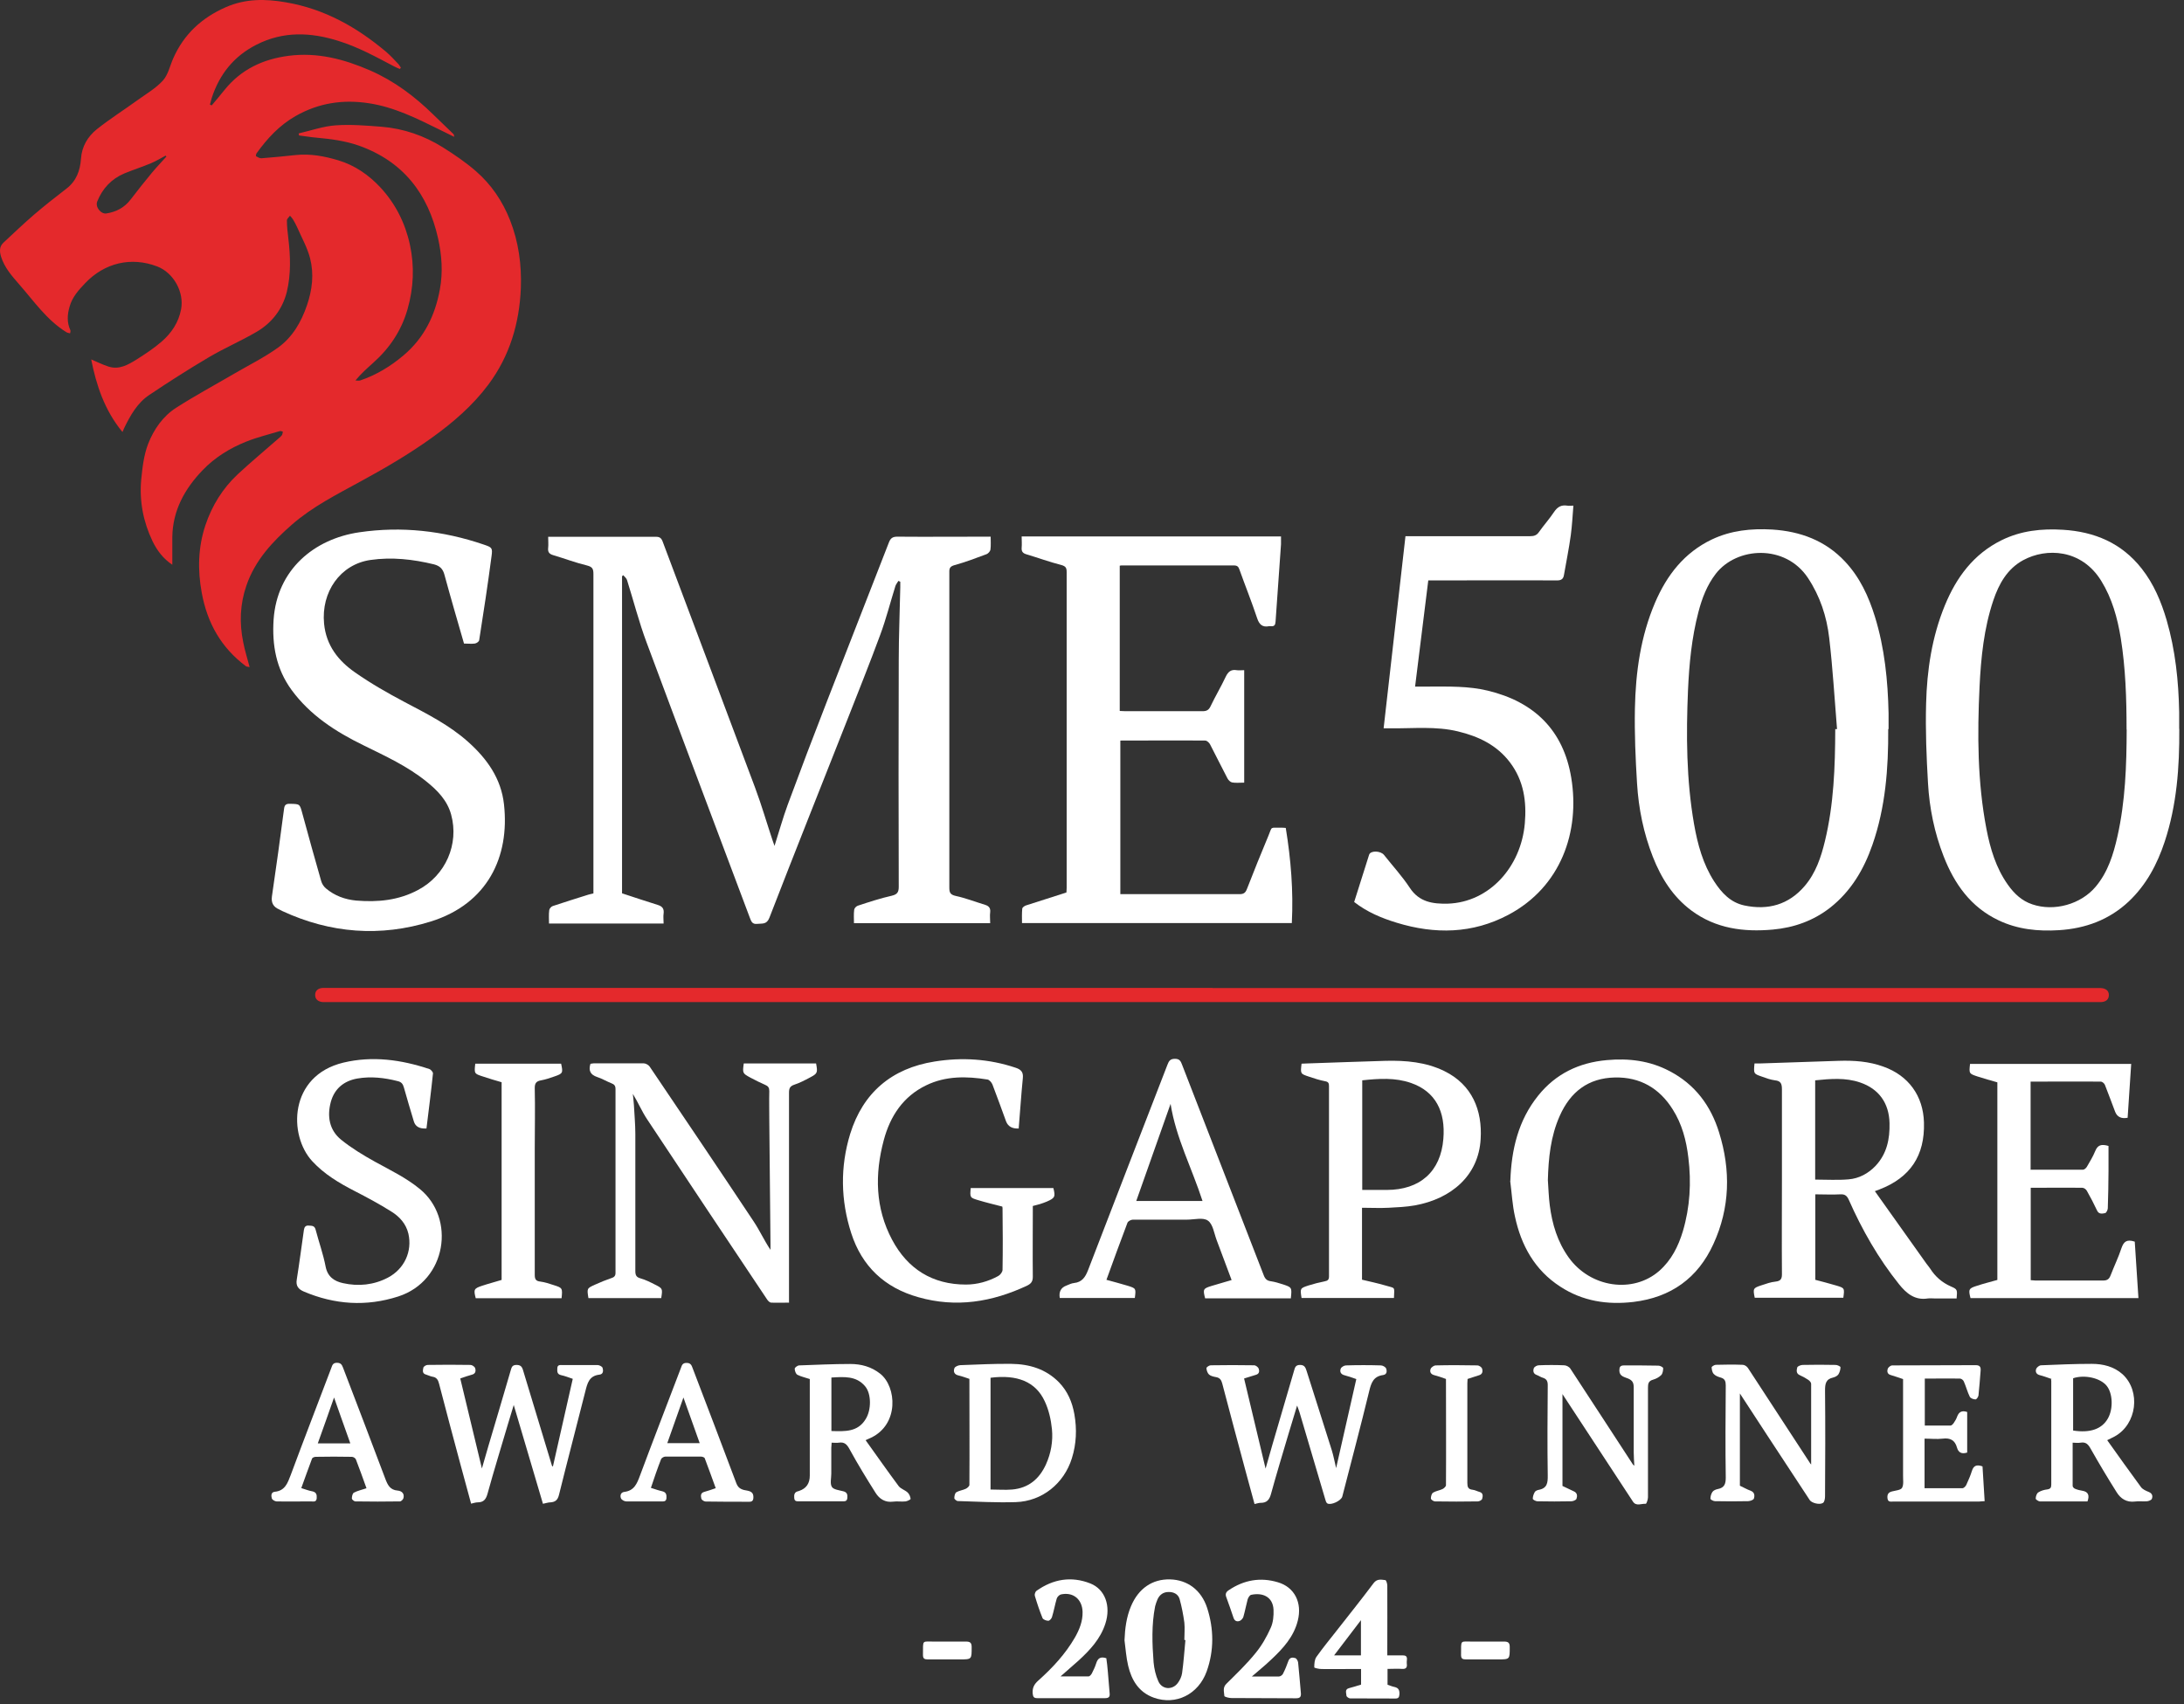
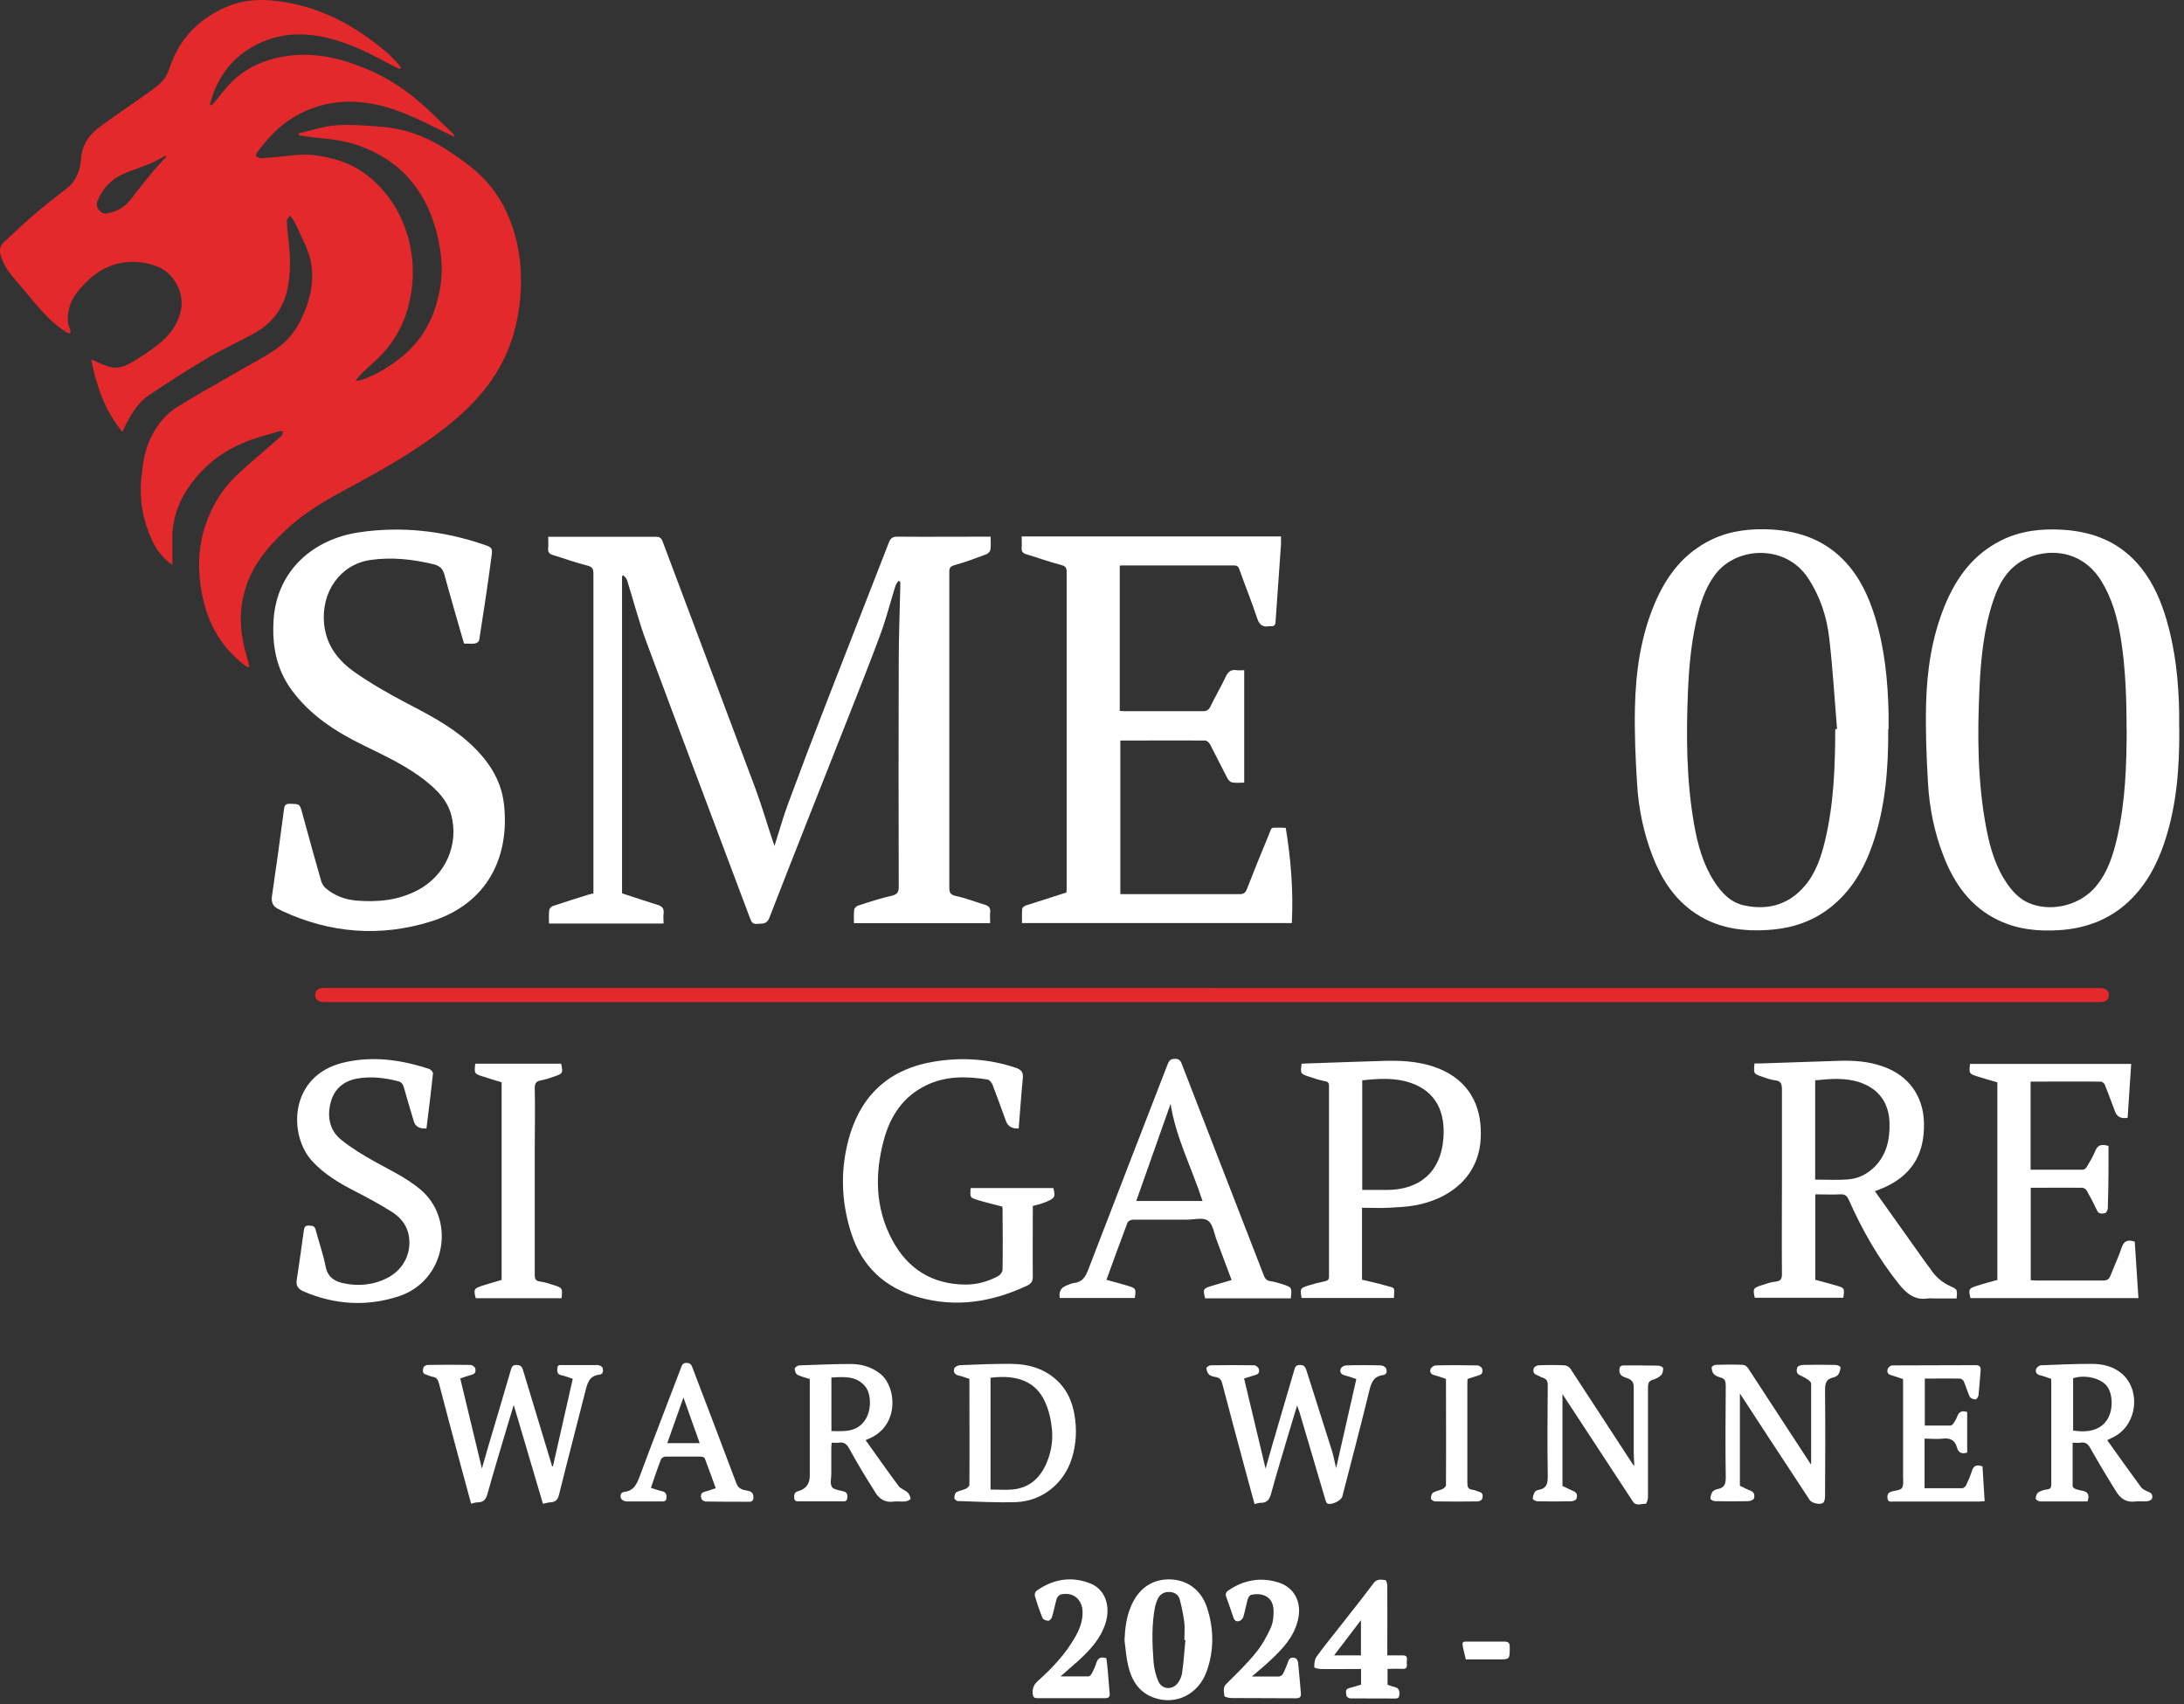
<svg xmlns="http://www.w3.org/2000/svg" width="442" height="345" viewBox="0 0 442 345" fill="none">
  <rect x="0" y="0" width="442" height="345" fill="#333333" stroke="none" />
  <path d="M24.73 87.387C21.149 83.007 19.49 77.978 18.457 72.756C19.61 73.237 20.74 73.814 21.942 74.2C24.081 74.897 25.883 73.863 27.59 72.804C29.344 71.697 31.099 70.542 32.661 69.194C34.68 67.461 36.146 65.295 36.651 62.6C37.3 59.135 35.136 55.212 31.82 53.937C26.532 51.915 21.149 53.215 17.255 57.306C15.885 58.726 14.611 60.169 14.083 62.071C13.626 63.635 13.506 65.247 14.227 66.811C14.323 66.98 14.227 67.269 14.179 67.485C13.938 67.389 13.65 67.389 13.434 67.245C9.468 64.79 6.872 60.964 3.868 57.546C2.402 55.862 0.912 54.177 0.215 51.963C-0.097 50.904 -0.169 49.942 0.696 49.123C2.739 47.222 4.782 45.273 6.897 43.444C9.036 41.615 11.247 39.883 13.458 38.174C15.477 36.634 16.222 34.492 16.39 32.133C16.558 29.631 17.76 27.657 19.562 26.189C22.254 24.048 25.186 22.195 27.974 20.173C29.681 18.946 31.579 17.839 32.973 16.299C34.031 15.119 34.391 13.315 35.064 11.798C37.227 6.913 40.833 3.592 45.711 1.45C49.677 -0.282 53.667 -0.258 57.825 0.464C65.636 1.787 72.221 5.493 78.181 10.523C79.047 11.269 79.816 12.111 80.609 12.954C80.825 13.17 80.945 13.459 81.138 13.7C81.066 13.796 81.017 13.868 80.921 13.964C80.537 13.796 80.152 13.651 79.744 13.435C76.09 11.51 72.461 9.512 68.496 8.285C62.848 6.504 57.32 6.287 51.888 9.055C47.346 11.365 44.414 15.023 42.851 19.836C42.707 20.269 42.611 20.727 42.491 21.184C42.611 21.232 42.731 21.28 42.851 21.328C43.717 20.293 44.582 19.283 45.423 18.224C48.764 14.06 53.21 11.967 58.425 11.293C64.242 10.547 69.625 11.967 74.889 14.253C79.744 16.371 83.925 19.499 87.699 23.205C89.045 24.529 90.415 25.828 91.785 27.152C91.857 27.224 91.857 27.345 91.929 27.706C90.775 27.152 89.838 26.671 88.853 26.189C84.286 23.927 79.72 21.665 74.624 20.895C69.409 20.101 64.506 20.823 59.819 23.494C56.527 25.371 54.075 28.042 51.912 31.05C51.816 31.195 51.768 31.58 51.816 31.628C52.153 31.821 52.561 32.061 52.922 32.037C55.205 31.869 57.512 31.628 59.819 31.387C62.776 31.075 65.636 31.604 68.448 32.446C71.812 33.457 74.624 35.406 76.98 37.933C80.032 41.23 82.003 45.129 82.964 49.557C83.901 53.937 83.709 58.244 82.484 62.576C81.234 66.956 78.83 70.517 75.466 73.502C74.288 74.561 73.086 75.619 71.933 77.015C72.245 77.015 72.582 77.111 72.894 77.015C76.162 75.908 79.047 74.151 81.666 71.937C85.824 68.424 88.059 63.876 89.021 58.581C89.67 55.092 89.405 51.626 88.66 48.257C86.641 39.209 81.57 32.639 72.582 29.462C69.818 28.5 66.981 28.139 64.121 27.874C62.92 27.778 61.718 27.561 60.516 27.417C60.516 27.296 60.468 27.128 60.444 27.008C62.944 26.43 65.443 25.54 67.967 25.371C71.043 25.155 74.168 25.419 77.244 25.66C81.69 26.021 85.848 27.465 89.622 29.823C91.953 31.291 94.26 32.855 96.327 34.66C99.427 37.356 101.711 40.725 103.225 44.575C104.955 48.979 105.58 53.576 105.412 58.292C105.124 65.44 103.153 72.058 98.851 77.833C95.678 82.093 91.689 85.534 87.362 88.639C82.772 91.936 77.941 94.751 72.99 97.447C68.207 100.07 63.304 102.524 59.122 106.158C55.181 109.599 51.624 113.402 49.869 118.528C48.572 122.282 48.427 126.108 49.22 129.983C49.533 131.643 50.062 133.28 50.518 135.036C50.23 134.964 49.941 134.988 49.749 134.844C44.774 131.114 41.962 126.156 40.833 120.02C39.967 115.351 40.087 110.755 41.578 106.303C42.9 102.356 45.062 98.866 48.115 96.003C50.831 93.476 53.715 91.093 56.503 88.639C56.695 88.47 56.911 88.302 57.056 88.085C57.176 87.893 57.176 87.628 57.248 87.387C57.032 87.339 56.815 87.195 56.623 87.267C54.34 87.965 52.008 88.518 49.797 89.409C46.505 90.732 43.5 92.585 41.001 95.184C37.372 98.963 34.944 103.343 34.872 108.733C34.872 110.538 34.872 112.391 34.872 114.316C33.045 113.113 31.772 111.428 30.858 109.527C28.984 105.605 28.191 101.441 28.575 97.134C28.816 94.679 29.104 92.104 29.993 89.818C31.123 86.93 32.973 84.259 35.641 82.55C39.463 80.096 43.452 77.954 47.394 75.643C50.374 73.911 53.474 72.371 56.262 70.373C59.17 68.279 60.949 65.247 62.127 61.782C63.208 58.629 63.569 55.453 62.752 52.276C62.199 50.11 61.045 48.089 60.132 45.995C59.892 45.466 59.603 44.912 59.291 44.407C59.122 44.142 58.882 43.901 58.69 43.661C58.474 43.974 58.065 44.286 58.065 44.623C58.065 45.827 58.209 47.054 58.353 48.257C58.786 51.891 58.906 55.525 58.041 59.111C57.152 62.624 55.013 65.368 51.936 67.172C48.812 69.001 45.447 70.445 42.299 72.298C38.189 74.729 34.151 77.304 30.209 79.951C27.782 81.564 26.364 84.114 25.114 86.689C25.018 86.882 24.946 87.099 24.802 87.435L24.706 87.339L24.73 87.387ZM33.694 31.7C33.694 31.7 33.574 31.58 33.502 31.508C32.541 32.037 31.579 32.615 30.546 33.048C28.767 33.794 26.941 34.371 25.138 35.118C22.543 36.225 20.74 38.15 19.683 40.773C19.226 41.904 20.428 43.396 21.557 43.203C23.528 42.891 25.186 42.024 26.436 40.388C27.83 38.559 29.272 36.754 30.762 34.949C31.7 33.818 32.709 32.783 33.67 31.7H33.694Z" fill="#E4292C" />
  <path d="M200.49 108.541C200.49 109.551 200.562 110.418 200.442 111.284C200.394 111.597 199.985 112.054 199.673 112.174C197.534 112.969 195.419 113.787 193.208 114.388C192.271 114.653 192.102 115.014 192.126 115.856C192.126 121.728 192.126 127.576 192.126 133.448V179.605C192.126 180.616 192.246 181.097 193.424 181.362C195.443 181.795 197.39 182.565 199.385 183.167C200.13 183.407 200.49 183.817 200.394 184.659C200.298 185.381 200.394 186.079 200.394 186.873H172.827C172.827 185.934 172.755 185.02 172.875 184.129C172.923 183.817 173.308 183.432 173.62 183.335C175.879 182.589 178.163 181.843 180.494 181.314C181.599 181.049 181.888 180.592 181.888 179.509C181.84 164.252 181.84 148.97 181.888 133.689C181.888 128.731 182.104 123.798 182.2 118.865V117.758C182.08 117.685 181.936 117.661 181.816 117.589C181.623 117.926 181.335 118.263 181.215 118.624C180.181 121.921 179.34 125.29 178.139 128.515C176 134.314 173.692 140.066 171.433 145.818C166.194 159.126 160.882 172.41 155.715 185.766C155.162 187.21 154.249 186.897 153.263 187.017C152.206 187.138 152.038 186.488 151.749 185.766C144.779 167.188 137.761 148.633 130.84 130.007C129.301 125.892 128.22 121.608 126.898 117.421C126.802 117.06 126.393 116.747 126.129 116.434C126.033 116.506 125.961 116.578 125.889 116.651V180.833C128.388 181.651 130.743 182.445 133.147 183.191C134.06 183.48 134.421 183.961 134.301 184.924C134.204 185.549 134.301 186.199 134.301 186.945H111.108C111.108 186.007 111.036 185.116 111.156 184.226C111.204 183.913 111.564 183.504 111.877 183.407C114.256 182.613 116.636 181.867 119.015 181.121C119.327 181.025 119.664 180.953 120.096 180.857V179.485C120.096 158.38 120.096 137.298 120.096 116.193C120.096 115.158 119.904 114.749 118.775 114.461C116.467 113.907 114.208 113.041 111.925 112.367C111.108 112.126 110.843 111.693 110.939 110.899C111.012 110.225 110.939 109.527 110.939 108.661H132.714C133.483 108.661 133.82 108.877 134.108 109.623C140.333 126.253 146.63 142.858 152.831 159.487C154.129 162.976 155.162 166.538 156.34 170.075C156.46 170.388 156.556 170.701 156.748 171.23C157.686 168.319 158.431 165.575 159.416 162.904C161.988 155.949 164.631 148.97 167.323 142.063C171.481 131.306 175.735 120.573 179.893 109.816C180.229 108.95 180.638 108.637 181.599 108.637C187.464 108.685 193.328 108.637 199.168 108.637H200.49V108.589V108.541Z" fill="white" />
  <path d="M251.803 135.734V158.428C250.842 158.428 250.048 158.524 249.327 158.38C248.991 158.308 248.582 157.899 248.414 157.562C247.212 155.275 246.083 152.965 244.881 150.655C244.713 150.342 244.256 149.909 243.92 149.909C238.224 149.861 232.528 149.909 226.735 149.909V181.001H250.866C251.683 181.001 252.043 180.736 252.332 180.015C253.726 176.405 255.192 172.819 256.682 169.233C257.547 167.188 256.922 167.597 259.277 167.549C259.542 167.549 259.806 167.549 260.215 167.597C261.248 173.95 261.777 180.303 261.441 186.849H206.835C206.835 185.886 206.787 184.924 206.883 183.961C206.883 183.696 207.34 183.384 207.628 183.287C210.296 182.421 212.964 181.579 215.824 180.664C215.824 180.544 215.872 180.111 215.872 179.702V115.833C215.872 114.99 215.728 114.629 214.766 114.365C212.387 113.763 210.056 112.897 207.701 112.199C207.004 111.982 206.715 111.645 206.763 110.899C206.835 110.153 206.763 109.383 206.763 108.589H259.253C259.253 109.118 259.253 109.624 259.253 110.153C258.893 115.375 258.508 120.621 258.148 125.844C258.1 126.517 257.908 126.83 257.187 126.758H256.85C255.504 127.023 254.855 126.445 254.423 125.146C253.317 121.825 252.019 118.6 250.842 115.303C250.649 114.75 250.433 114.461 249.736 114.461C242.189 114.461 234.667 114.461 227.144 114.461C227 114.461 226.832 114.461 226.615 114.509V143.917C226.976 143.917 227.36 143.965 227.745 143.965H243.391C244.16 143.965 244.617 143.748 244.977 143.002C245.939 140.981 247.092 139.055 248.054 137.01C248.558 135.951 249.159 135.47 250.289 135.662C250.697 135.734 251.106 135.662 251.755 135.662H251.803V135.734Z" fill="white" />
  <path d="M382.139 147.55C382.187 155.54 381.587 163.433 378.943 171.014C377.212 175.995 374.617 180.399 370.411 183.72C366.998 186.392 363.056 187.787 358.778 188.172C352.89 188.702 347.242 187.98 342.315 184.322C338.566 181.53 336.186 177.728 334.504 173.444C332.629 168.656 331.62 163.698 331.307 158.596C330.995 153.567 330.779 148.489 330.875 143.435C331.019 136.071 332.029 128.828 334.961 121.969C337.34 116.434 340.849 111.886 346.425 109.214C350.318 107.361 354.428 106.952 358.658 107.193C364.33 107.554 369.425 109.407 373.415 113.69C376.395 116.867 378.174 120.718 379.448 124.833C381.418 131.21 382.067 137.756 382.211 144.398V147.598H382.163L382.139 147.55ZM371.468 147.598C371.468 147.598 371.685 147.598 371.781 147.598C371.276 141.438 370.916 135.253 370.194 129.116C369.69 124.785 368.344 120.693 365.892 116.987C361.326 110.105 351.496 110.658 347.242 116.145C345.464 118.455 344.454 121.103 343.733 123.87C342.363 129.092 341.858 134.411 341.618 139.753C341.234 148.826 341.282 157.85 342.844 166.827C343.565 170.918 344.646 174.912 346.93 178.45C348.42 180.736 350.222 182.686 353.01 183.287C357.793 184.298 361.975 183.167 365.243 179.34C367.479 176.717 368.536 173.541 369.329 170.268C371.132 162.832 371.396 155.227 371.42 147.598H371.468Z" fill="white" />
  <path d="M441.047 147.55C441.095 155.299 440.542 162.976 438.09 170.388C436.576 174.96 434.365 179.124 430.832 182.469C426.867 186.199 422.06 187.956 416.7 188.293C412.494 188.557 408.336 188.148 404.467 186.295C398.843 183.624 395.526 178.931 393.339 173.3C391.489 168.559 390.479 163.578 390.191 158.548C389.878 153.206 389.662 147.815 389.806 142.472C389.974 135.662 390.984 128.924 393.604 122.546C395.935 116.867 399.42 112.15 405.068 109.359C409.009 107.409 413.215 106.976 417.493 107.241C423.886 107.626 429.366 109.912 433.428 115.086C435.879 118.191 437.393 121.8 438.499 125.579C440.254 131.643 440.902 137.852 441.023 144.157C441.023 145.312 441.023 146.419 441.023 147.574V147.526L441.047 147.55ZM430.376 147.671C430.376 141.462 430.183 135.277 429.198 129.14C428.525 125.073 427.443 121.127 425.256 117.589C421.267 111.115 414.129 110.851 409.442 113.402C406.221 115.158 404.539 118.191 403.409 121.536C401.511 127.191 400.91 133.087 400.621 139.031C400.165 148.657 400.189 158.283 402.015 167.789C402.785 171.784 403.938 175.682 406.342 179.076C407.615 180.881 409.178 182.373 411.317 183.07C415.715 184.563 421.147 183.07 424.151 179.461C426.602 176.525 427.708 172.963 428.525 169.329C430.135 162.182 430.376 154.938 430.4 147.671H430.376Z" fill="white" />
  <path d="M93.899 130.248C92.553 125.579 91.208 120.982 89.958 116.386C89.645 115.159 89.02 114.557 87.843 114.244C83.589 113.209 79.311 112.728 74.961 113.354C68.88 114.244 64.963 119.803 65.587 126.253C66.02 130.681 68.471 133.761 71.86 136.12C75.057 138.358 78.47 140.307 81.93 142.136C86.401 144.494 90.919 146.756 94.741 150.174C98.538 153.567 101.422 157.562 101.999 162.832C103.177 173.469 98.658 182.95 87.194 186.536C77.004 189.713 66.885 188.943 57.127 184.418C56.911 184.322 56.719 184.202 56.526 184.106C55.325 183.6 54.844 182.758 55.036 181.434C55.902 175.538 56.719 169.618 57.488 163.722C57.584 162.88 57.944 162.688 58.714 162.712C60.684 162.76 60.66 162.712 61.189 164.661C62.439 169.233 63.689 173.806 65.01 178.378C65.155 178.908 65.539 179.485 65.972 179.846C67.75 181.338 69.817 182.084 72.101 182.301C76.475 182.662 80.681 182.253 84.598 180.159C90.198 177.199 92.938 170.87 91.304 164.902C90.511 161.99 88.492 159.968 86.281 158.187C82.435 155.083 77.965 153.037 73.567 150.871C67.943 148.128 62.775 144.807 59.002 139.657C55.878 135.373 55.036 130.56 55.373 125.41C56.07 115.351 63.52 109.094 72.725 107.747C81.282 106.495 89.669 107.434 97.865 110.225C99.571 110.803 99.716 110.875 99.475 112.608C98.73 118.287 97.865 123.967 96.976 129.598C96.928 129.887 96.447 130.224 96.087 130.272C95.414 130.368 94.717 130.272 93.899 130.272V130.248Z" fill="white" />
-   <path d="M284.561 108.54H309.653C310.446 108.54 310.999 108.372 311.455 107.698C312.441 106.302 313.594 105.027 314.532 103.607C315.205 102.62 315.974 102.163 317.175 102.356C317.536 102.428 317.92 102.356 318.425 102.356C318.257 104.425 318.161 106.399 317.896 108.348C317.536 111.019 316.983 113.666 316.526 116.338C316.406 117.18 315.998 117.493 315.108 117.493C306.913 117.445 298.669 117.493 290.45 117.493H289.056C288.166 124.64 287.301 131.739 286.388 138.983H289.272C293.213 138.983 297.179 138.863 301.073 139.801C310.494 142.063 316.406 147.815 317.992 157.441C319.795 168.391 315.878 179.533 305.303 185.164C298.02 189.039 290.401 189.159 282.638 186.777C279.562 185.838 276.654 184.611 274.058 182.589C275.068 179.364 276.077 176.188 277.087 173.011C277.375 172.145 279.394 172.193 280.091 173.059C281.845 175.273 283.768 177.367 285.306 179.701C287.205 182.613 289.969 182.998 293.021 182.926C301.409 182.637 307.826 175.514 308.595 166.682C308.98 162.23 308.379 158.043 305.615 154.361C302.947 150.823 299.246 149.066 295.064 148.056C290.594 146.973 286.051 147.478 281.533 147.43H280.019C281.485 134.435 282.951 121.56 284.441 108.54H284.513H284.561Z" fill="white" />
  <path d="M245.41 200.012H425.184C426.097 200.06 426.794 200.494 426.794 201.408C426.794 202.371 426.145 202.804 425.208 202.852C424.824 202.852 424.463 202.852 424.055 202.852H65.347C64.434 202.78 63.761 202.323 63.785 201.384C63.785 200.494 64.434 200.036 65.299 199.988C65.707 199.988 66.14 199.988 66.549 199.988H245.41V200.012Z" fill="#E4292C" />
  <path d="M379.448 241.14C382.981 246.122 386.417 250.959 389.854 255.772C390.095 256.109 390.383 256.422 390.599 256.758C391.633 258.395 393.027 259.622 394.829 260.416C396.175 260.994 396.127 261.09 395.983 262.847H391.729C391.2 262.847 390.647 262.775 390.119 262.847C387.499 263.256 385.792 261.788 384.326 259.959C380.144 254.737 376.852 248.961 374.16 242.873C373.8 242.079 373.391 241.718 372.478 241.766C370.819 241.862 369.161 241.766 367.382 241.766V259.069C368.776 259.43 370.218 259.815 371.612 260.224C373.319 260.729 373.319 260.753 373.054 262.703H355.125C354.741 260.85 354.789 260.729 356.495 260.176C357.432 259.863 358.37 259.526 359.355 259.43C360.485 259.309 360.653 258.756 360.629 257.769C360.581 251.368 360.629 244.967 360.629 238.589C360.629 232.573 360.629 226.557 360.629 220.564C360.629 219.409 360.437 218.808 359.211 218.687C358.322 218.567 357.432 218.254 356.591 217.941C354.885 217.364 354.885 217.34 355.077 215.27H356.255C361.518 215.102 366.806 214.909 372.093 214.741C375.169 214.644 378.222 214.837 381.178 215.92C386.249 217.725 389.229 221.84 389.374 227.23C389.566 233.921 386.61 238.373 380.361 240.779C380.145 240.875 379.952 240.924 379.399 241.14H379.448ZM367.358 218.663V238.782C369.666 238.782 371.925 238.926 374.112 238.734C376.227 238.565 378.102 237.554 379.592 235.99C381.875 233.536 382.476 230.575 382.404 227.351C382.308 223.308 380.265 220.42 376.443 219.12C373.487 218.11 370.459 218.374 367.382 218.687L367.358 218.663Z" fill="white" />
-   <path d="M159.729 263.689C158.431 263.689 157.277 263.737 156.099 263.689C155.787 263.689 155.45 263.352 155.258 263.063C147.159 250.934 139.035 238.781 130.984 226.604C129.902 224.992 129.133 223.139 128.076 221.43C128.148 222.176 128.244 222.946 128.292 223.692C128.388 225.618 128.58 227.567 128.58 229.492C128.58 238.757 128.58 247.998 128.58 257.264C128.58 258.106 128.749 258.539 129.638 258.78C130.647 259.068 131.609 259.55 132.546 260.031C134.132 260.825 134.108 260.849 133.82 262.774H119.087C118.775 260.825 118.751 260.801 120.409 260.055C121.514 259.55 122.644 259.092 123.774 258.707C124.375 258.515 124.591 258.202 124.567 257.576V220.444C124.567 219.77 124.302 219.505 123.75 219.289C122.764 218.904 121.827 218.326 120.842 218.013C119.496 217.556 119.063 216.738 119.496 215.342C119.664 215.342 119.928 215.246 120.193 215.246C123.533 215.246 126.898 215.246 130.239 215.246C130.671 215.246 131.248 215.558 131.489 215.919C138.531 226.34 145.573 236.784 152.542 247.276C153.744 249.081 154.657 251.103 155.931 253.004V251.825C155.835 243.498 155.787 235.148 155.691 226.821C155.691 224.824 155.643 222.874 155.691 220.877C155.691 220.179 155.475 219.866 154.85 219.601C153.84 219.168 152.855 218.663 151.893 218.157C150.259 217.267 150.259 217.243 150.524 215.27H165.16C165.497 217.147 165.473 217.291 163.935 218.109C162.901 218.663 161.844 219.216 160.738 219.577C159.897 219.866 159.68 220.299 159.68 221.166C159.68 234.835 159.68 248.504 159.68 262.197V263.665H159.729V263.689Z" fill="white" />
-   <path d="M305.663 239.046C305.879 232.693 307.273 226.773 311.311 221.768C314.844 217.364 319.555 215.102 325.179 214.596C329.625 214.187 333.903 214.716 337.869 216.81C343.012 219.481 346.232 223.789 347.915 229.252C350.294 236.881 350.126 244.509 346.761 251.825C343.613 258.732 338.157 262.63 330.586 263.545C325.299 264.171 320.276 263.4 315.757 260.44C310.614 257.119 307.85 252.114 306.6 246.266C306.072 243.908 305.951 241.477 305.639 239.07L305.663 239.046ZM313.258 238.878C313.378 240.587 313.426 242.295 313.642 243.98C314.123 247.782 315.204 251.392 317.488 254.569C321.862 260.657 330.49 261.932 335.826 257.24C338.277 255.074 339.671 252.258 340.584 249.226C342.026 244.341 342.315 239.359 341.69 234.33C341.281 230.864 340.416 227.543 338.517 224.559C335.826 220.276 331.932 218.013 326.837 218.11C321.405 218.23 317.824 221.022 315.661 225.883C313.81 230.046 313.378 234.426 313.258 238.902V238.878Z" fill="white" />
  <path d="M206.282 228.433C204.889 228.53 204.023 228.048 203.615 227.014C202.701 224.535 201.812 222.008 200.851 219.529C200.683 219.12 200.226 218.567 199.817 218.519C195.611 217.845 191.405 217.773 187.44 219.698C182.753 221.96 180.158 225.955 178.86 230.792C177.009 237.699 177.129 244.533 180.542 250.958C183.691 256.879 188.714 260.031 195.491 260.031C197.774 260.031 200.01 259.405 202.028 258.298C202.437 258.082 202.894 257.48 202.894 257.047C202.966 252.884 202.942 248.744 202.894 244.581C202.894 244.437 202.846 244.292 202.846 244.244C201.163 243.811 199.553 243.426 197.967 242.945C196.284 242.439 196.284 242.415 196.453 240.49H213.18C213.637 242.271 213.493 242.512 211.858 243.234C211.402 243.426 210.921 243.595 210.464 243.739C210.032 243.859 209.575 243.98 209.022 244.124V245.303C209.022 249.683 208.974 254.063 209.022 258.443C209.022 259.405 208.686 259.839 207.869 260.248C200.779 263.569 193.496 264.772 185.83 262.582C179.004 260.657 174.437 256.325 172.274 249.635C170.135 242.993 170.015 236.207 172.058 229.54C174.654 221.166 180.494 216.256 189.122 214.885C194.65 213.994 200.154 214.331 205.537 216.136C206.643 216.497 207.124 217.027 207.004 218.23C206.667 221.623 206.451 225.04 206.162 228.458L206.21 228.409L206.282 228.433Z" fill="white" />
  <path d="M275.645 244.509V259.045C277.255 259.43 278.841 259.766 280.403 260.224C282.422 260.849 282.206 260.32 282.11 262.751H263.411C263.099 260.825 263.099 260.777 264.781 260.224C265.863 259.887 266.968 259.598 268.074 259.381C268.699 259.261 268.963 259.069 268.963 258.371V219.866C268.963 219.313 268.867 219 268.218 218.88C267.064 218.663 265.959 218.302 264.829 217.917C263.171 217.364 263.171 217.339 263.411 215.318C263.796 215.318 264.18 215.27 264.589 215.27C269.852 215.101 275.14 214.885 280.427 214.74C284.513 214.644 288.551 214.981 292.3 216.81C297.948 219.578 300.015 224.776 299.655 230.575C299.246 237.987 293.694 242.68 286.34 244.004C284.585 244.317 282.807 244.389 281.028 244.485C279.274 244.581 277.543 244.485 275.669 244.485L275.645 244.509ZM275.693 218.663V240.875H280.644C287.349 240.875 291.579 237.193 292.108 230.527C292.565 225.04 290.546 220.949 285.547 219.217C282.35 218.11 279.057 218.326 275.693 218.687V218.663Z" fill="white" />
  <path d="M410.98 236.784C414.537 236.784 418.046 236.784 421.531 236.784C421.82 236.784 422.18 236.471 422.348 236.183C422.949 235.148 423.598 234.089 424.055 232.958C424.535 231.803 425.256 231.538 426.722 231.971V237.049C426.722 239.552 426.65 242.055 426.578 244.581C426.578 244.918 426.266 245.544 426.025 245.568C425.449 245.688 424.752 245.833 424.391 245.015C423.766 243.667 423.069 242.343 422.348 241.068C422.18 240.755 421.771 240.442 421.435 240.442C417.974 240.394 414.513 240.442 410.98 240.442V259.141C411.293 259.141 411.629 259.213 411.942 259.213C416.508 259.213 421.074 259.213 425.641 259.213C426.458 259.213 426.843 258.924 427.131 258.202C427.852 256.325 428.741 254.496 429.366 252.595C429.799 251.392 430.376 250.79 432.034 251.344C432.274 255.002 432.515 258.828 432.779 262.775H398.795C398.338 261.018 398.434 260.801 400.045 260.296C401.415 259.839 402.809 259.502 404.227 259.093V219.096C402.881 218.711 401.559 218.35 400.237 217.917C398.482 217.34 398.482 217.315 398.699 215.366H431.313C431.073 219.024 430.832 222.658 430.592 226.268C429.318 226.508 428.477 226.099 428.068 225.064C427.371 223.26 426.722 221.431 426.001 219.626C425.881 219.313 425.473 218.952 425.16 218.952C420.45 218.904 415.739 218.952 410.956 218.952V236.808H411.004L410.98 236.784Z" fill="white" />
  <path d="M86.305 228.433C84.911 228.53 84.07 228.048 83.757 227.014C83.084 224.727 82.363 222.417 81.738 220.131C81.546 219.433 81.234 219.024 80.513 218.855C77.797 218.158 75.057 217.845 72.293 218.326C69.625 218.807 67.702 220.347 66.957 223.043C66.164 225.979 66.645 228.77 69.048 230.72C71.163 232.428 73.519 233.848 75.898 235.172C78.998 236.88 82.171 238.396 84.935 240.659C92.265 246.603 90.415 259.261 80.609 262.438C74.119 264.531 67.75 264.098 61.502 261.451C60.372 260.97 59.843 260.296 60.059 259.02C60.588 255.699 61.021 252.33 61.502 248.985C61.598 248.408 61.814 248.022 62.535 248.095C63.16 248.143 63.665 248.095 63.881 248.937C64.53 251.416 65.419 253.87 65.9 256.397C66.308 258.467 67.654 259.357 69.409 259.742C72.533 260.44 75.633 260.127 78.494 258.635C81.834 256.879 83.469 253.317 82.651 249.731C82.171 247.71 80.849 246.266 79.166 245.231C76.763 243.715 74.24 242.367 71.716 241.068C68.592 239.455 65.635 237.699 63.208 235.075C58.329 229.829 58.449 217.748 69.505 215.101C75.369 213.705 81.185 214.5 86.882 216.401C87.194 216.497 87.65 217.026 87.626 217.291C87.242 221.021 86.761 224.727 86.305 228.457V228.409V228.433Z" fill="white" />
  <path d="M261.272 262.823H243.896C243.415 260.97 243.487 260.826 245.241 260.296C246.539 259.887 247.861 259.55 249.255 259.117C248.246 256.398 247.236 253.702 246.227 251.031C245.698 249.635 245.482 247.782 244.448 247.084C243.487 246.386 241.66 246.892 240.218 246.892C236.565 246.892 232.912 246.892 229.259 246.892C228.898 246.892 228.297 247.205 228.177 247.518C226.735 251.344 225.317 255.194 223.923 259.069C225.389 259.478 226.807 259.839 228.225 260.272C229.932 260.802 229.908 260.826 229.667 262.751H214.478C214.262 261.475 214.718 260.633 215.848 260.224C216.353 260.031 216.833 259.767 217.362 259.719C218.972 259.55 219.645 258.539 220.198 257.12C225.534 243.234 230.917 229.372 236.277 215.511C236.565 214.765 236.83 214.332 237.791 214.332C238.752 214.332 238.969 214.837 239.233 215.535C244.737 229.757 250.265 243.98 255.768 258.178C256.057 258.924 256.441 259.261 257.186 259.358C258.004 259.478 258.797 259.719 259.614 259.983C261.464 260.585 261.464 260.633 261.248 262.751L261.272 262.823ZM236.902 223.452C234.57 230.046 232.263 236.568 229.956 243.114H243.367C241.228 236.496 237.983 230.335 236.902 223.452Z" fill="white" />
  <path d="M101.518 219.072C100.196 218.687 98.923 218.326 97.673 217.893C95.966 217.339 95.966 217.315 96.183 215.318H113.559C113.968 217.171 113.92 217.315 112.237 217.893C111.348 218.206 110.435 218.519 109.522 218.687C108.56 218.855 108.2 219.241 108.224 220.323C108.32 224.39 108.224 228.482 108.224 232.549V258.034C108.224 258.924 108.416 259.333 109.377 259.429C110.267 259.55 111.156 259.839 112.021 260.127C113.848 260.705 113.848 260.729 113.655 262.799H96.279C95.822 261.042 95.894 260.825 97.577 260.272C98.875 259.839 100.196 259.502 101.518 259.093V219.096V219.072Z" fill="white" />
  <path d="M262.498 284.554C261.849 286.696 261.296 288.5 260.743 290.353C259.566 294.348 258.34 298.343 257.234 302.386C256.922 303.565 256.393 304.239 255.119 304.215C254.759 304.215 254.374 304.359 253.894 304.456C253.269 302.145 252.644 299.883 252.043 297.645C250.457 291.773 248.895 285.925 247.356 280.054C247.164 279.332 246.876 278.922 246.155 278.778C245.626 278.682 245.049 278.561 244.689 278.249C244.376 277.96 244.184 277.406 244.16 276.949C244.16 276.757 244.713 276.372 245.025 276.372C247.957 276.323 250.889 276.323 253.822 276.372C254.134 276.372 254.615 276.733 254.735 277.045C254.903 277.527 254.879 278.104 254.182 278.297C253.437 278.513 252.668 278.778 251.779 279.043C253.221 285.131 254.663 291.196 256.129 297.284C256.586 295.696 257.066 294.035 257.523 292.399C258.989 287.393 260.431 282.436 261.897 277.454C262.065 276.853 262.185 276.299 263.099 276.299C264.012 276.299 264.204 276.829 264.421 277.479C266.103 282.821 267.833 288.163 269.516 293.53C269.876 294.685 270.093 295.888 270.405 297.188C271.799 291.099 273.121 285.155 274.491 279.163C273.674 278.874 272.881 278.586 272.111 278.393C271.342 278.2 271.102 277.671 271.342 277.045C271.463 276.733 272.039 276.396 272.4 276.396C274.755 276.323 277.111 276.323 279.466 276.396C279.826 276.396 280.403 276.708 280.523 277.021C280.716 277.527 280.716 278.225 279.923 278.345C277.928 278.61 277.495 279.957 277.086 281.666C275.356 288.789 273.481 295.84 271.655 302.94C271.439 303.782 269.372 304.768 268.627 304.335C268.386 304.191 268.29 303.782 268.194 303.469C266.463 297.597 264.733 291.773 263.003 285.901C262.906 285.564 262.762 285.228 262.522 284.554H262.474H262.498Z" fill="white" />
  <path d="M93.154 279.067C94.621 285.155 96.039 291.123 97.529 297.26C97.985 295.672 98.418 294.18 98.85 292.688C100.365 287.562 101.903 282.436 103.393 277.286C103.561 276.684 103.729 276.323 104.499 276.299C105.316 276.299 105.628 276.612 105.844 277.334C107.791 283.808 109.762 290.233 111.709 296.707C111.709 296.779 111.805 296.803 111.901 296.851C113.247 290.955 114.569 285.035 115.915 279.115C115.146 278.85 114.352 278.537 113.559 278.369C112.718 278.176 112.766 277.623 112.79 276.997C112.79 276.227 113.367 276.323 113.848 276.323C116.203 276.323 118.558 276.323 120.938 276.323C121.274 276.323 121.851 276.612 121.947 276.877C122.115 277.43 122.139 278.2 121.274 278.273C119.231 278.513 118.871 280.005 118.462 281.642C116.708 288.621 114.857 295.6 113.127 302.603C112.862 303.661 112.382 304.047 111.396 304.119C110.94 304.119 110.507 304.287 109.882 304.407C107.935 297.814 105.989 291.268 103.97 284.409C103.537 285.829 103.201 286.984 102.84 288.139C101.446 292.88 99.98 297.597 98.682 302.314C98.37 303.445 97.937 304.119 96.663 304.119C96.255 304.119 95.87 304.263 95.342 304.383C94.621 301.736 93.924 299.161 93.227 296.586C91.76 291.099 90.27 285.588 88.852 280.078C88.66 279.307 88.348 278.802 87.507 278.682C87.074 278.61 86.641 278.369 86.209 278.249C85.391 278.032 85.584 277.358 85.68 276.853C85.728 276.612 86.233 276.299 86.545 276.299C89.429 276.251 92.337 276.251 95.221 276.299C95.534 276.299 96.063 276.636 96.159 276.949C96.327 277.478 96.279 278.08 95.51 278.273C94.765 278.465 93.996 278.754 93.203 279.019L93.154 279.067Z" fill="white" />
  <path d="M316.214 282.147V300.798C317.007 301.183 317.752 301.544 318.497 301.881C319.242 302.194 319.242 302.843 319.05 303.397C318.954 303.662 318.353 303.902 317.993 303.902C315.709 303.95 313.426 303.95 311.143 303.902C310.83 303.902 310.23 303.589 310.206 303.397C310.206 302.94 310.374 302.434 310.614 302.025C310.734 301.808 311.119 301.64 311.383 301.592C313.138 301.279 313.258 300.148 313.234 298.656C313.138 292.567 313.186 286.479 313.234 280.39C313.234 279.572 312.993 279.139 312.248 278.898C311.816 278.778 311.431 278.489 311.023 278.345C310.278 278.08 310.23 277.503 310.422 276.949C310.542 276.66 311.071 276.372 311.407 276.372C313.114 276.299 314.844 276.299 316.551 276.372C316.983 276.372 317.584 276.684 317.824 277.069C322.054 283.519 326.236 289.968 330.466 296.442C330.514 296.514 330.562 296.538 330.755 296.707C330.707 295.72 330.634 294.854 330.634 293.987C330.634 289.607 330.634 285.228 330.634 280.872C330.634 279.957 330.418 279.452 329.529 279.067C328.808 278.754 327.75 278.634 327.726 277.454C327.726 276.757 327.871 276.396 328.688 276.396C330.995 276.396 333.326 276.396 335.634 276.444C335.97 276.444 336.571 276.757 336.595 276.949C336.595 277.406 336.499 278.032 336.21 278.345C335.778 278.778 335.153 279.115 334.552 279.283C333.591 279.548 333.519 280.126 333.519 280.968C333.519 288.332 333.519 295.744 333.519 303.108C333.519 303.565 333.206 304.408 333.086 304.408C332.197 304.335 331.139 304.985 330.466 303.95C325.756 296.779 321.045 289.583 316.238 282.243L316.214 282.147Z" fill="white" />
  <path d="M163.91 279.163C162.997 278.85 162.132 278.682 161.387 278.297C161.05 278.128 160.834 277.479 160.834 277.07C160.834 276.829 161.387 276.42 161.723 276.396C165.184 276.275 168.645 276.107 172.082 276.107C174.293 276.107 176.336 276.66 178.139 278.08C181.455 280.703 182.008 288.332 176.24 291.051C175.927 291.172 175.639 291.34 175.182 291.533C177.442 294.685 179.629 297.814 181.888 300.846C182.321 301.399 183.162 301.616 183.714 302.146C184.027 302.458 184.243 302.964 184.291 303.421C184.291 303.541 183.642 303.878 183.258 303.926C182.441 304.023 181.575 303.854 180.758 303.974C179.148 304.191 177.97 303.421 177.201 302.194C175.375 299.306 173.596 296.394 171.962 293.41C171.433 292.423 170.928 291.846 169.751 292.038C169.318 292.11 168.837 292.038 168.309 292.038C168.309 292.423 168.237 292.76 168.237 293.073V298.319C168.237 299.234 167.948 300.341 168.357 300.99C168.693 301.544 169.871 301.664 170.688 301.881C171.457 302.073 171.553 302.603 171.481 303.253C171.409 303.999 170.88 303.902 170.376 303.902H161.819C161.315 303.902 160.786 303.999 160.738 303.228C160.69 302.627 160.738 302.073 161.459 301.881C161.579 301.881 161.675 301.809 161.771 301.785C163.189 301.303 163.886 300.268 163.886 298.704V279.139L163.91 279.163ZM168.285 289.68C170.976 289.752 173.596 289.92 175.206 287.249C176.36 285.396 176.36 282.171 175.11 280.655C173.308 278.465 170.784 278.706 168.261 278.85V289.656L168.285 289.68Z" fill="white" />
  <path d="M415.186 279.139C414.393 278.875 413.6 278.562 412.807 278.369C412.062 278.177 411.893 277.647 412.086 277.094C412.206 276.781 412.735 276.372 413.071 276.372C416.484 276.227 419.921 276.083 423.334 276.083C425.593 276.083 427.804 276.612 429.558 278.177C433.308 281.618 432.466 288.332 427.948 290.787C427.515 291.028 427.059 291.22 426.458 291.533C428.741 294.734 430.976 297.886 433.284 301.015C433.62 301.496 434.317 301.785 434.894 302.025C435.591 302.314 435.711 302.868 435.495 303.397C435.399 303.662 434.846 303.878 434.485 303.902C433.692 303.975 432.875 303.83 432.082 303.951C430.376 304.167 429.174 303.373 428.357 302.049C426.554 299.186 424.824 296.298 423.165 293.362C422.637 292.399 422.18 291.846 421.05 292.038C420.57 292.135 420.089 292.038 419.464 292.038C419.464 295.022 419.464 297.91 419.464 300.798C419.464 301.015 419.753 301.303 419.969 301.376C420.425 301.568 420.93 301.688 421.387 301.761C422.613 301.953 422.925 302.675 422.468 303.926H417.998C416.292 303.926 414.561 303.926 412.855 303.926C412.542 303.926 411.99 303.541 411.99 303.373C411.99 302.916 412.182 302.314 412.518 302.098C413.047 301.761 413.696 301.568 414.345 301.496C414.97 301.4 415.138 301.135 415.138 300.533V279.524C415.138 279.524 415.09 279.308 415.09 279.211H415.138L415.186 279.139ZM419.584 289.584C423.021 290.113 425.4 289.271 426.602 287.129C427.708 285.18 427.588 282.027 426.338 280.511C425.04 278.923 421.868 278.225 419.56 278.995V289.56L419.584 289.584Z" fill="white" />
  <path d="M366.541 296.587C366.541 291.003 366.541 285.565 366.541 280.126C366.541 279.837 366.229 279.5 365.94 279.308C365.412 278.947 364.835 278.634 364.234 278.369C363.465 278.032 363.585 277.358 363.729 276.805C363.801 276.564 364.402 276.324 364.787 276.3C367.022 276.251 369.281 276.251 371.516 276.3C371.853 276.3 372.478 276.612 372.478 276.757C372.478 277.262 372.309 277.816 372.045 278.225C371.829 278.538 371.372 278.754 370.988 278.851C369.473 279.187 369.353 280.174 369.353 281.522C369.425 288.645 369.401 295.768 369.353 302.892C369.353 303.373 369.233 304.071 368.921 304.239C368.224 304.673 366.661 304.239 366.277 303.686C363.393 299.306 360.509 294.902 357.649 290.546C355.822 287.755 353.996 284.963 352.121 282.075V300.75C352.866 301.087 353.539 301.496 354.284 301.761C355.101 302.073 355.149 302.723 354.957 303.349C354.861 303.638 354.212 303.854 353.803 303.878C351.568 303.926 349.309 303.926 347.074 303.878C346.761 303.878 346.16 303.566 346.16 303.373C346.16 302.916 346.305 302.386 346.569 302.001C346.785 301.688 347.266 301.496 347.651 301.424C348.996 301.159 349.261 300.389 349.261 299.089C349.165 292.881 349.213 286.672 349.261 280.463C349.261 279.621 349.093 279.091 348.227 278.851C347.723 278.706 347.17 278.514 346.833 278.129C346.521 277.816 346.425 277.238 346.401 276.781C346.401 276.637 346.929 276.3 347.218 276.276C349.044 276.227 350.871 276.203 352.698 276.276C353.058 276.276 353.539 276.588 353.755 276.925C357.961 283.351 362.167 289.8 366.349 296.226C366.397 296.298 366.445 296.322 366.589 296.514V296.587H366.541Z" fill="white" />
  <path d="M196.236 279.139C195.467 278.898 194.77 278.61 194.025 278.441C193.112 278.249 192.895 277.647 193.16 276.949C193.28 276.636 193.929 276.372 194.338 276.347C197.798 276.227 201.259 276.035 204.696 276.083C208.325 276.131 211.666 277.118 214.31 279.813C216.064 281.618 217.002 283.832 217.434 286.286C217.963 289.295 217.843 292.279 216.929 295.191C215.343 300.292 210.921 303.902 205.561 304.071C201.668 304.191 197.75 303.974 193.857 303.854C193.592 303.854 193.136 303.469 193.136 303.276C193.136 302.867 193.256 302.242 193.544 302.073C194.097 301.736 194.842 301.664 195.443 301.375C195.756 301.231 196.164 300.87 196.188 300.605C196.236 293.458 196.188 286.286 196.188 279.115L196.236 279.139ZM200.466 278.898V301.52C202.004 301.52 203.422 301.64 204.84 301.52C208.157 301.231 210.344 299.378 211.69 296.418C212.7 294.18 213.132 291.725 212.892 289.295C212.7 287.369 212.243 285.348 211.426 283.639C209.599 279.693 205.85 278.2 200.442 278.898H200.466Z" fill="white" />
  <path d="M401.222 296.827C401.367 299.113 401.511 301.448 401.655 303.878C401.15 303.878 400.862 303.95 400.573 303.95H383.221C382.716 303.95 382.091 304.143 381.995 303.325C381.899 302.579 382.115 302.097 382.908 301.905C383.653 301.712 384.711 301.64 384.951 301.159C385.312 300.485 385.12 299.474 385.144 298.608V279.163C384.278 278.875 383.461 278.586 382.644 278.345C381.947 278.153 381.875 277.599 382.043 277.094C382.139 276.781 382.62 276.396 382.956 276.396C388.604 276.348 394.204 276.396 399.852 276.348C400.694 276.348 400.91 276.733 400.838 277.479C400.694 279.139 400.597 280.8 400.405 282.484C400.357 282.797 399.997 283.303 399.804 283.278C399.396 283.278 398.819 283.062 398.651 282.749C398.17 281.786 397.906 280.703 397.449 279.669C397.353 279.38 396.944 279.067 396.68 279.067C394.325 279.019 391.969 279.067 389.542 279.067V288.573C391.296 288.573 393.051 288.573 394.757 288.573C394.973 288.573 395.262 288.26 395.406 288.043C395.694 287.634 395.935 287.201 396.103 286.72C396.44 285.853 397.016 285.444 398.122 285.829V294.036C396.992 294.397 396.343 294.036 396.055 293.025C395.646 291.533 394.685 291.027 393.171 291.22C391.993 291.364 390.743 291.22 389.494 291.22V301.255C392.089 301.255 394.613 301.255 397.161 301.255C397.425 301.255 397.785 300.894 397.93 300.605C398.362 299.667 398.771 298.728 399.083 297.742C399.396 296.755 399.949 296.394 401.198 296.827V296.875L401.222 296.827Z" fill="white" />
  <path d="M227.577 332.058C227.673 329.652 227.961 327.342 228.899 325.128C230.413 321.542 233.225 319.617 236.806 319.713C240.339 319.809 243.127 321.879 244.304 325.489C245.674 329.748 245.722 334.104 244.208 338.339C242.526 343.008 237.959 345.246 233.513 343.658C230.485 342.575 229.019 340.144 228.322 337.208C227.913 335.524 227.817 333.767 227.577 332.034V332.058ZM239.882 331.986H239.69C239.69 330.807 239.81 329.604 239.69 328.449C239.473 326.86 239.161 325.248 238.728 323.684C238.44 322.697 237.527 322.24 236.493 322.264C235.46 322.264 234.691 322.793 234.258 323.756C234.066 324.213 233.898 324.694 233.777 325.152C233.032 328.906 233.177 332.732 233.465 336.51C233.585 337.81 233.898 339.158 234.426 340.337C235.171 342.045 237.31 342.166 238.392 340.65C238.801 340.096 239.137 339.374 239.233 338.676C239.546 336.462 239.69 334.224 239.906 331.986H239.882Z" fill="white" />
  <path d="M144.852 301.255C144.107 299.209 143.386 297.188 142.616 295.166C142.544 294.998 142.112 294.854 141.847 294.854C139.444 294.854 137.065 294.854 134.661 294.854C134.349 294.854 133.916 295.118 133.796 295.359C133.051 297.26 132.402 299.185 131.729 301.183C132.546 301.447 133.291 301.712 134.06 301.881C134.829 302.073 134.926 302.603 134.877 303.276C134.805 304.022 134.277 303.926 133.796 303.926C131.441 303.926 129.085 303.926 126.73 303.926C126.369 303.926 125.793 303.613 125.672 303.3C125.456 302.771 125.6 302.097 126.345 302.001C128.364 301.76 128.917 300.316 129.518 298.704C132.234 291.412 135.046 284.169 137.81 276.901C138.002 276.371 138.122 275.89 138.939 275.89C139.756 275.89 139.949 276.323 140.165 276.925C143.121 284.698 146.101 292.423 149.009 300.22C149.322 301.038 149.755 301.399 150.572 301.616C151.341 301.808 152.518 301.736 152.47 303.108C152.47 303.71 152.254 304.022 151.605 303.998C148.673 303.998 145.741 303.998 142.809 303.95C142.496 303.95 142.016 303.637 141.943 303.373C141.823 302.843 141.727 302.218 142.52 302.001C143.265 301.808 143.962 301.544 144.828 301.255V301.303L144.852 301.255ZM135.046 292.134H141.607C140.477 289.006 139.396 285.973 138.314 282.893C137.209 285.998 136.151 289.006 135.046 292.134Z" fill="white" />
-   <path d="M74.168 301.255C73.447 299.258 72.774 297.332 72.028 295.431C71.932 295.167 71.5 294.902 71.211 294.902C68.76 294.854 66.356 294.854 63.905 294.902C63.641 294.902 63.256 295.046 63.16 295.239C62.415 297.212 61.718 299.185 60.973 301.231C61.814 301.496 62.487 301.76 63.184 301.881C64.025 302.049 64.145 302.579 64.097 303.277C64.025 304.143 63.376 303.926 62.92 303.926C60.612 303.926 58.281 303.974 55.974 303.926C55.661 303.926 55.109 303.613 55.013 303.325C54.868 302.819 54.82 302.073 55.589 301.977C57.68 301.784 58.209 300.22 58.834 298.584C61.526 291.34 64.314 284.121 67.053 276.901C67.246 276.372 67.366 275.866 68.183 275.866C69 275.866 69.192 276.275 69.433 276.877C72.293 284.361 75.153 291.821 77.965 299.306C78.446 300.581 78.926 301.616 80.489 301.736C81.306 301.809 81.906 302.338 81.642 303.301C81.546 303.565 81.186 303.926 80.945 303.926C77.941 303.974 74.937 303.974 71.932 303.926C71.668 303.926 71.211 303.541 71.211 303.349C71.211 302.94 71.332 302.29 71.644 302.145C72.365 301.76 73.206 301.592 74.12 301.279L74.168 301.255ZM70.899 292.182C69.721 288.934 68.664 285.853 67.606 282.893C66.573 285.853 65.467 288.982 64.314 292.182H70.899Z" fill="white" />
  <path d="M214.574 339.35C216.593 339.35 218.468 339.35 220.294 339.35C220.535 339.35 220.823 339.013 220.967 338.749C221.28 338.123 221.616 337.449 221.832 336.751C222.145 335.741 222.65 335.259 223.899 335.668C224.02 336.535 224.14 337.473 224.212 338.46C224.332 339.88 224.452 341.348 224.572 342.792C224.644 343.466 224.404 343.754 223.659 343.754C219.093 343.754 214.526 343.754 209.96 343.754C209.287 343.754 209.07 343.562 208.998 342.84C208.902 341.709 209.263 340.963 210.128 340.193C213.012 337.618 215.608 334.826 217.554 331.457C218.468 329.845 219.141 328.16 219.093 326.283C219.02 323.708 217.146 322.192 214.67 322.769C214.358 322.866 213.925 323.299 213.853 323.636C213.493 324.863 213.276 326.139 212.892 327.366C212.796 327.679 212.387 328.112 212.147 328.088C211.738 328.088 211.137 327.847 210.993 327.558C210.392 326.09 209.888 324.574 209.431 323.034C209.335 322.745 209.527 322.192 209.767 322.023C213.132 319.641 216.809 319.015 220.655 320.531C223.659 321.711 224.861 325.104 223.707 328.665C222.722 331.746 220.583 334.032 218.275 336.15C217.098 337.209 215.896 338.219 214.55 339.423L214.574 339.35Z" fill="white" />
  <path d="M253.269 339.374C255.264 339.374 257.018 339.374 258.821 339.374C259.109 339.374 259.518 339.085 259.638 338.845C260.071 338.003 260.431 337.112 260.744 336.222C261.008 335.476 261.609 335.476 262.138 335.644C262.402 335.716 262.666 336.198 262.714 336.535C262.931 338.556 263.075 340.626 263.267 342.647C263.363 343.489 263.099 343.802 262.21 343.778C257.859 343.73 253.533 343.778 249.207 343.73C248.703 343.73 247.813 343.489 247.789 343.321C247.741 342.503 247.405 341.636 248.174 340.866C250.217 338.845 252.332 336.823 254.134 334.585C255.36 333.093 256.369 331.312 257.163 329.532C257.667 328.449 257.787 327.077 257.739 325.874C257.619 323.202 255.504 322.336 253.197 322.841C252.908 322.914 252.62 323.395 252.5 323.756C252.187 324.911 251.971 326.138 251.635 327.294C251.539 327.63 251.154 328.04 250.842 328.136C250.313 328.304 249.856 328.136 249.64 327.486C249.183 326.09 248.678 324.694 248.174 323.299C247.933 322.673 248.126 322.24 248.703 321.879C251.755 319.833 255.072 319.232 258.605 320.291C261.993 321.277 263.58 324.43 262.642 328.088C261.825 331.336 259.662 333.695 257.331 335.885C256.105 337.064 254.759 338.147 253.293 339.422L253.269 339.374Z" fill="white" />
  <path d="M292.637 279.139C291.771 278.826 291.026 278.562 290.257 278.369C289.512 278.176 289.32 277.647 289.536 277.094C289.656 276.781 290.209 276.396 290.57 276.396C293.382 276.323 296.194 276.348 299.006 276.396C299.318 276.396 299.847 276.733 299.943 277.045C300.111 277.575 300.063 278.176 299.318 278.393C298.573 278.61 297.804 278.898 297.011 279.139C297.011 279.428 296.963 279.693 296.963 280.005V300.196C296.963 301.014 297.131 301.472 298.02 301.568C298.501 301.616 298.958 301.881 299.414 302.001C300.207 302.218 300.111 302.867 299.967 303.397C299.895 303.662 299.39 303.926 299.078 303.926C296.194 303.974 293.286 303.974 290.426 303.926C290.113 303.926 289.584 303.565 289.584 303.325C289.584 302.916 289.729 302.338 290.041 302.145C290.594 301.809 291.339 301.712 291.94 301.424C292.252 301.279 292.637 300.894 292.637 300.653C292.685 293.506 292.637 286.359 292.637 279.163H292.589L292.637 279.139Z" fill="white" />
-   <path d="M191.718 335.909C190.396 335.909 189.05 335.909 187.752 335.909C187.079 335.909 186.791 335.741 186.791 335.019C186.839 331.746 186.454 332.347 189.386 332.299C191.429 332.299 193.496 332.299 195.515 332.299C196.356 332.299 196.645 332.564 196.645 333.406C196.645 335.909 196.693 335.909 194.241 335.909H191.742H191.718Z" fill="white" />
-   <path d="M300.616 335.909C299.294 335.909 297.948 335.909 296.65 335.909C295.977 335.909 295.689 335.741 295.689 335.019C295.737 331.746 295.352 332.347 298.285 332.299C300.328 332.299 302.394 332.299 304.413 332.299C305.254 332.299 305.543 332.564 305.543 333.406C305.543 335.909 305.591 335.909 303.14 335.909H300.64H300.616Z" fill="white" />
+   <path d="M300.616 335.909C299.294 335.909 297.948 335.909 296.65 335.909C295.737 331.746 295.352 332.347 298.285 332.299C300.328 332.299 302.394 332.299 304.413 332.299C305.254 332.299 305.543 332.564 305.543 333.406C305.543 335.909 305.591 335.909 303.14 335.909H300.64H300.616Z" fill="white" />
  <path d="M280.74 335.091C281.869 335.091 282.855 335.091 283.84 335.091C285.138 335.067 284.633 336.029 284.705 336.655C284.778 337.281 284.777 337.882 283.816 337.834C282.831 337.762 281.845 337.834 280.812 337.834V341.035C281.293 341.203 281.749 341.396 282.23 341.492C283.095 341.685 283.263 342.214 283.215 343.008C283.167 343.586 282.999 343.826 282.398 343.826C279.346 343.826 276.293 343.826 273.241 343.802C272.977 343.802 272.496 343.465 272.496 343.249C272.472 342.719 272.112 341.973 273.001 341.733C273.818 341.516 274.611 341.276 275.452 341.011V337.858H272.616C270.91 337.858 269.179 337.882 267.473 337.858C266.944 337.858 265.983 337.642 265.983 337.521C265.983 336.799 266.031 335.957 266.416 335.404C267.689 333.599 269.107 331.89 270.477 330.133C273.001 326.909 275.548 323.732 278 320.459C278.697 319.545 279.538 319.761 280.355 319.857C280.548 319.857 280.764 320.579 280.764 320.989C280.788 325.224 280.764 329.459 280.764 333.719C280.764 334.128 280.764 334.561 280.764 335.139L280.74 335.091ZM275.428 327.967C273.578 330.398 271.775 332.756 269.997 335.091H275.428V327.967Z" fill="white" />
</svg>